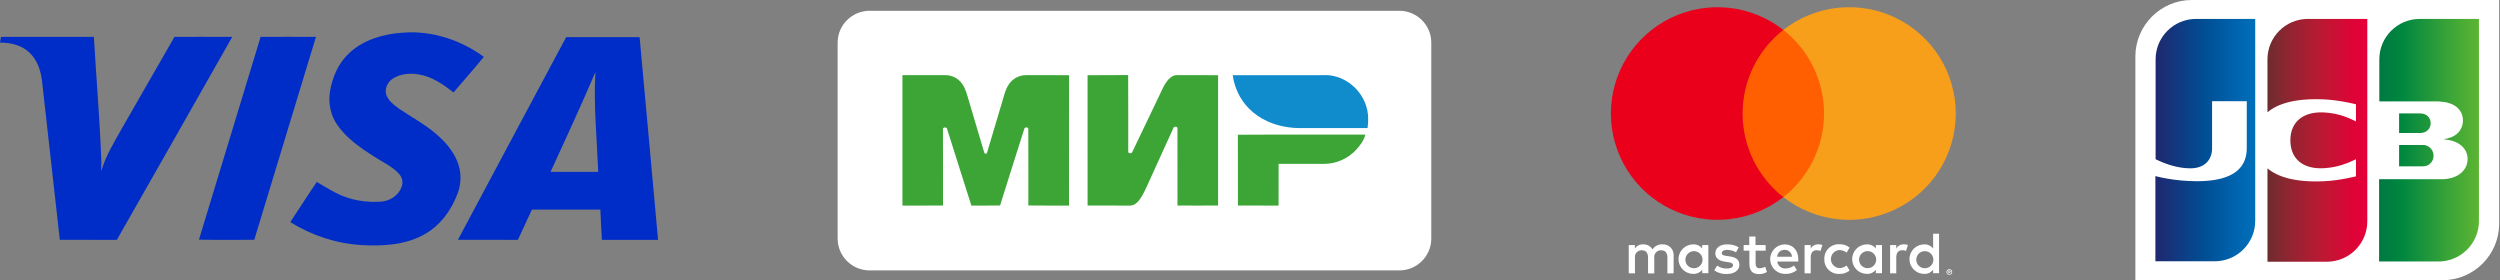
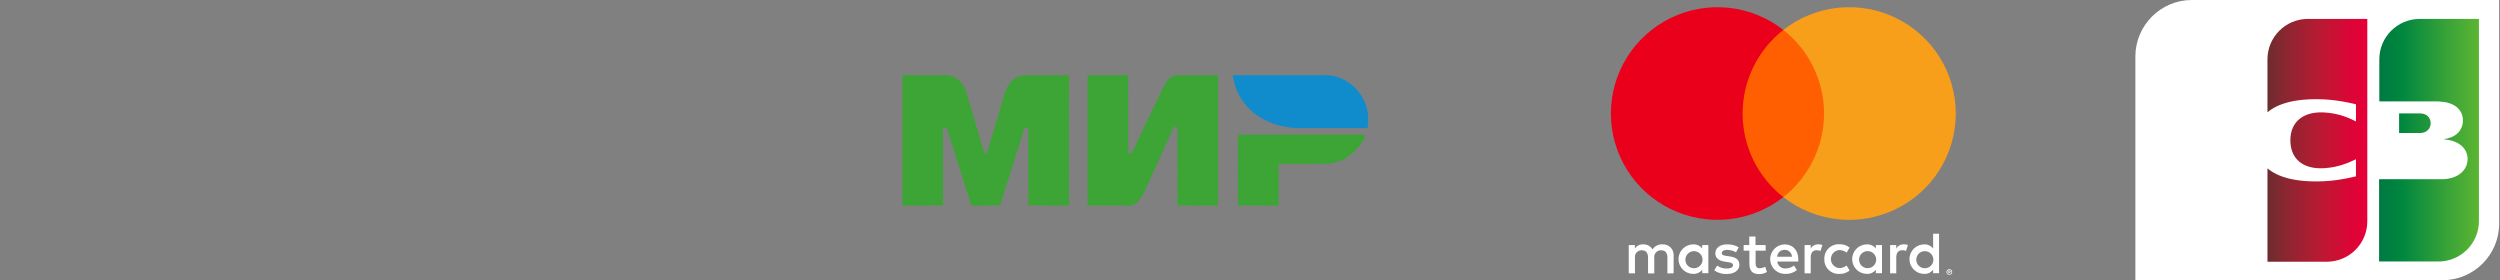
<svg xmlns="http://www.w3.org/2000/svg" width="696" height="78" viewBox="0 0 696 78" fill="none">
  <rect x="0" y="0" width="696" height="78" fill="#808080" stroke="none" />
-   <path d="M97.334 14.675C101.362 10.973 106.906 9.413 112.27 9.083C120.252 8.49 128.295 11.124 134.695 15.827C131.951 19.184 129.083 22.442 126.261 25.737C123.393 23.492 120.258 21.306 116.574 20.719C114.187 20.311 111.57 20.524 109.467 21.809C107.87 22.776 106.878 24.925 107.666 26.701C108.326 28.217 109.7 29.236 110.996 30.191C114.484 32.596 118.286 34.563 121.495 37.361C124.416 39.853 127.008 43.01 127.905 46.814C128.41 49.001 128.264 51.32 127.551 53.442C125.846 58.284 122.658 62.783 118.072 65.288C112.85 68.209 106.655 68.543 100.804 68.24C93.731 67.845 86.816 65.569 80.816 61.835C83.281 58.114 85.666 54.337 88.193 50.659C90.977 52.283 93.715 54.072 96.81 55.063C99.78 56.023 102.953 56.351 106.063 56.135C108.491 55.971 110.85 54.507 111.734 52.194C112.357 50.919 112.004 49.374 111.055 48.361C109.126 46.265 106.456 45.094 104.1 43.562C100.339 41.154 96.528 38.547 93.945 34.838C91.954 32.074 91.325 28.52 91.907 25.2C92.624 21.275 94.304 17.381 97.334 14.675ZM0.282 10.259C8.899 10.253 17.516 10.253 26.134 10.259C26.803 21.735 27.789 33.196 28.208 44.684C28.27 45.666 28.106 46.651 28.205 47.633C29.389 43.393 31.761 39.647 33.882 35.833C38.754 27.294 43.693 18.795 48.577 10.259C53.935 10.259 59.297 10.238 64.658 10.272C53.954 29.116 43.272 47.97 32.527 66.786C27.234 66.743 21.941 66.795 16.651 66.761C15.005 51.997 13.343 37.235 11.69 22.47C11.34 19.608 10.354 16.646 8.183 14.636C6.025 12.569 2.918 11.825 0 11.872C0.093 11.334 0.189 10.797 0.282 10.259ZM72.552 10.272C77.687 10.241 82.825 10.25 87.963 10.269C82.233 29.098 76.506 47.929 70.788 66.764C65.653 66.746 60.518 66.832 55.389 66.721C61.132 47.911 66.838 29.091 72.552 10.272ZM157.623 10.34C164.435 10.324 171.251 10.343 178.063 10.331C179.818 29.141 181.471 47.957 183.201 66.771C177.989 66.777 172.779 66.761 167.567 66.777C167.396 63.973 167.257 61.166 167.142 58.358C160.789 58.358 154.432 58.349 148.078 58.361C146.801 61.175 145.461 63.96 144.184 66.774C138.618 66.761 133.052 66.789 127.483 66.758C137.477 47.926 147.598 29.159 157.623 10.34ZM153.275 47.852C157.697 47.858 162.122 47.852 166.544 47.855C166.19 38.606 165.226 29.354 165.756 20.095C161.762 29.419 157.511 38.634 153.275 47.852Z" fill="#002DC8" />
-   <path fill-rule="evenodd" clip-rule="evenodd" d="M242.102 75.285H389.568C394.464 75.285 398.47 71.301 398.47 66.431V11.854C398.47 6.984 394.464 3 389.568 3H242.102C237.205 3 233.199 6.984 233.199 11.854V66.431C233.199 71.301 237.206 75.285 242.102 75.285Z" fill="white" />
  <path d="M251.236 20.915C255.207 20.926 259.178 20.921 263.151 20.917C265.021 20.893 266.893 21.852 267.913 23.419C268.863 24.76 269.225 26.383 269.692 27.928C271.13 32.745 272.545 37.568 273.987 42.384C274.011 42.82 274.659 42.986 274.786 42.523C276.258 37.661 277.677 32.783 279.137 27.917C279.638 26.202 280.07 24.381 281.238 22.971C281.988 22.058 283.039 21.408 284.181 21.104C285.153 20.835 286.172 20.938 287.168 20.921C290.655 20.934 294.144 20.891 297.631 20.943C297.606 33.041 297.644 45.139 297.61 57.236C293.838 57.212 290.065 57.269 286.293 57.206C286.293 50.11 286.31 43.013 286.285 35.916C286.261 35.285 285.211 35.339 285.14 35.933C282.894 43.022 280.632 50.108 278.419 57.206C275.756 57.267 273.089 57.219 270.423 57.23C268.181 50.141 265.955 43.047 263.69 35.965C263.595 35.38 262.9 35.359 262.526 35.702C262.533 42.873 262.517 50.043 262.533 57.214C258.767 57.26 255.001 57.216 251.235 57.236C251.234 45.128 251.234 33.022 251.236 20.915ZM302.781 20.937C306.545 20.879 310.314 20.966 314.078 20.891C314.137 28.072 314.085 35.256 314.104 42.438C314.426 42.725 315.018 42.814 315.216 42.338C317.723 37.112 320.219 31.881 322.724 26.653C323.517 25.03 324.162 23.271 325.456 21.959C326.035 21.415 326.756 20.887 327.594 20.924C331.433 20.926 335.272 20.9 339.113 20.937C339.118 33.029 339.118 45.122 339.113 57.214C335.347 57.244 331.579 57.242 327.81 57.216C327.809 50.053 327.825 42.888 327.803 35.725C327.793 35.109 326.747 35.16 326.639 35.712C324.277 40.895 321.924 46.081 319.564 51.265C318.838 52.837 318.149 54.458 317.065 55.829C316.461 56.592 315.58 57.277 314.554 57.231C310.632 57.229 306.707 57.237 302.784 57.227C302.785 45.131 302.791 33.033 302.781 20.937ZM344.621 37.511C356.452 37.431 368.287 37.511 380.118 37.471C379.719 39.092 378.665 40.487 377.549 41.704C375.348 44.081 372.183 45.531 368.931 45.617C364.61 45.639 360.287 45.613 355.964 45.629C355.938 49.499 355.964 53.367 355.953 57.236C352.183 57.22 348.411 57.248 344.64 57.22C344.621 50.651 344.658 44.081 344.621 37.511Z" fill="#3CA536" />
  <path d="M343.184 20.935C352.024 20.924 360.863 20.917 369.703 20.926C372.022 21.091 374.261 22.026 376.097 23.43C378.765 25.496 380.564 28.665 380.86 32.024C380.929 33.233 380.905 34.452 380.724 35.651C375.308 35.682 369.891 35.653 364.475 35.66C362.616 35.643 360.746 35.736 358.9 35.464C354.741 34.939 350.639 33.216 347.693 30.195C345.208 27.719 343.677 24.381 343.184 20.935Z" fill="#108BCC" />
  <path d="M465.937 76.088V71.154C465.966 70.74 465.906 70.323 465.761 69.933C465.616 69.544 465.389 69.189 465.096 68.894C464.802 68.598 464.449 68.368 464.06 68.219C463.671 68.07 463.254 68.006 462.838 68.03C462.293 67.995 461.749 68.106 461.262 68.351C460.774 68.597 460.362 68.969 460.068 69.428C459.8 68.983 459.417 68.618 458.959 68.372C458.5 68.126 457.984 68.008 457.464 68.03C457.01 68.007 456.559 68.103 456.154 68.308C455.749 68.513 455.405 68.819 455.156 69.198V68.228H453.441V76.088H455.172V71.763C455.136 71.494 455.159 71.221 455.24 70.962C455.322 70.703 455.459 70.465 455.644 70.266C455.828 70.066 456.054 69.91 456.306 69.808C456.558 69.705 456.83 69.66 457.101 69.675C458.239 69.675 458.816 70.415 458.816 71.746V76.121H460.546V71.763C460.511 71.494 460.535 71.221 460.617 70.963C460.699 70.705 460.837 70.468 461.021 70.269C461.205 70.07 461.431 69.913 461.682 69.811C461.933 69.708 462.204 69.661 462.475 69.675C463.646 69.675 464.206 70.415 464.206 71.746V76.121L465.937 76.088ZM491.547 68.228H488.728V65.843H486.997V68.228H485.431V69.79H487.03V73.407C487.03 75.233 487.738 76.318 489.766 76.318C490.524 76.32 491.267 76.109 491.909 75.71L491.415 74.246C490.955 74.519 490.433 74.672 489.898 74.69C489.074 74.69 488.761 74.164 488.761 73.374V69.79H491.563L491.547 68.228ZM506.169 68.03C505.751 68.018 505.337 68.118 504.972 68.321C504.606 68.524 504.302 68.821 504.092 69.181V68.228H502.394V76.088H504.108V71.681C504.108 70.382 504.669 69.658 505.757 69.658C506.123 69.653 506.487 69.72 506.828 69.856L507.356 68.211C506.964 68.071 506.552 67.999 506.136 67.997L506.169 68.03ZM484.062 68.852C483.092 68.277 481.976 67.992 480.848 68.03C478.853 68.03 477.551 68.984 477.551 70.546C477.551 71.829 478.507 72.618 480.271 72.865L481.095 72.98C482.035 73.111 482.48 73.358 482.48 73.802C482.48 74.41 481.853 74.756 480.683 74.756C479.741 74.783 478.818 74.493 478.062 73.933L477.238 75.266C478.236 75.961 479.432 76.318 480.65 76.285C482.925 76.285 484.244 75.216 484.244 73.72C484.244 72.223 483.205 71.615 481.491 71.368L480.666 71.253C479.925 71.154 479.331 71.007 479.331 70.48C479.331 69.954 479.892 69.559 480.831 69.559C481.7 69.57 482.551 69.802 483.304 70.234L484.062 68.852ZM529.981 68.03C529.563 68.018 529.15 68.118 528.784 68.321C528.419 68.524 528.115 68.821 527.904 69.181V68.228H526.206V76.088H527.921V71.681C527.921 70.382 528.481 69.658 529.569 69.658C529.936 69.653 530.3 69.72 530.641 69.856L531.168 68.211C530.777 68.071 530.364 67.999 529.948 67.997L529.981 68.03ZM507.891 72.141C507.871 72.694 507.966 73.244 508.172 73.757C508.377 74.271 508.687 74.736 509.083 75.123C509.478 75.51 509.951 75.81 510.469 76.005C510.988 76.199 511.542 76.283 512.095 76.252C513.124 76.304 514.136 75.97 514.931 75.315L514.106 73.933C513.514 74.384 512.791 74.632 512.046 74.641C511.412 74.59 510.821 74.302 510.39 73.836C509.959 73.37 509.719 72.759 509.719 72.125C509.719 71.49 509.959 70.879 510.39 70.413C510.821 69.947 511.412 69.66 512.046 69.609C512.791 69.617 513.514 69.865 514.106 70.316L514.931 68.935C514.136 68.279 513.124 67.945 512.095 67.997C511.542 67.966 510.988 68.05 510.469 68.245C509.951 68.439 509.478 68.74 509.083 69.126C508.687 69.513 508.377 69.978 508.172 70.492C507.966 71.005 507.871 71.556 507.891 72.108V72.141ZM523.948 72.141V68.228H522.233V69.181C521.942 68.808 521.566 68.508 521.136 68.308C520.706 68.108 520.235 68.013 519.761 68.03C518.668 68.03 517.619 68.463 516.846 69.234C516.074 70.005 515.639 71.051 515.639 72.141C515.639 73.231 516.074 74.277 516.846 75.048C517.619 75.819 518.668 76.252 519.761 76.252C520.235 76.27 520.706 76.174 521.136 75.974C521.566 75.774 521.942 75.475 522.233 75.101V76.055H523.948V72.141ZM517.568 72.141C517.595 71.678 517.758 71.234 518.035 70.862C518.313 70.49 518.693 70.208 519.13 70.049C519.566 69.89 520.04 69.862 520.492 69.968C520.944 70.074 521.355 70.31 521.675 70.647C521.995 70.983 522.209 71.405 522.291 71.861C522.373 72.318 522.319 72.788 522.137 73.214C521.954 73.64 521.651 74.004 521.264 74.26C520.877 74.517 520.423 74.655 519.958 74.657C519.632 74.661 519.308 74.598 519.008 74.471C518.707 74.344 518.436 74.157 518.211 73.921C517.987 73.684 517.814 73.404 517.703 73.098C517.592 72.792 517.546 72.466 517.568 72.141ZM496.879 68.03C495.786 68.046 494.744 68.493 493.982 69.275C493.22 70.057 492.801 71.108 492.816 72.199C492.831 73.289 493.28 74.329 494.064 75.089C494.847 75.849 495.902 76.267 496.995 76.252C498.181 76.313 499.347 75.932 500.267 75.183L499.443 73.917C498.792 74.438 497.986 74.727 497.151 74.739C496.585 74.788 496.021 74.614 495.581 74.255C495.141 73.895 494.859 73.379 494.794 72.815H500.646C500.646 72.602 500.646 72.388 500.646 72.158C500.646 69.691 499.113 68.047 496.904 68.047L496.879 68.03ZM496.879 69.559C497.136 69.554 497.391 69.599 497.63 69.692C497.869 69.785 498.088 69.924 498.273 70.101C498.458 70.278 498.607 70.49 498.71 70.724C498.813 70.959 498.869 71.211 498.874 71.467H494.753C494.783 70.939 495.019 70.444 495.41 70.088C495.801 69.731 496.317 69.541 496.846 69.559H496.879ZM539.831 72.158V65.07H538.183V69.181C537.891 68.808 537.515 68.508 537.085 68.308C536.656 68.108 536.184 68.013 535.71 68.03C534.617 68.03 533.569 68.463 532.796 69.234C532.023 70.005 531.589 71.051 531.589 72.141C531.589 73.231 532.023 74.277 532.796 75.048C533.569 75.819 534.617 76.252 535.71 76.252C536.184 76.27 536.656 76.174 537.085 75.974C537.515 75.774 537.891 75.475 538.183 75.101V76.055H539.831V72.158ZM542.691 74.945C542.798 74.944 542.905 74.963 543.004 75.002C543.099 75.041 543.186 75.097 543.26 75.167C543.332 75.238 543.391 75.321 543.433 75.413C543.475 75.51 543.496 75.613 543.496 75.718C543.496 75.822 543.475 75.926 543.433 76.022C543.391 76.114 543.332 76.198 543.26 76.269C543.186 76.339 543.099 76.394 543.004 76.433C542.906 76.476 542.799 76.499 542.691 76.499C542.535 76.498 542.382 76.452 542.251 76.368C542.12 76.283 542.015 76.163 541.949 76.022C541.908 75.926 541.887 75.822 541.887 75.718C541.887 75.613 541.908 75.51 541.949 75.413C541.991 75.321 542.05 75.238 542.123 75.167C542.197 75.097 542.283 75.041 542.378 75.002C542.485 74.96 542.601 74.94 542.716 74.945H542.691ZM542.691 76.334C542.774 76.335 542.855 76.318 542.93 76.285C543.001 76.253 543.066 76.209 543.12 76.153C543.223 76.041 543.28 75.895 543.28 75.742C543.28 75.59 543.223 75.444 543.12 75.331C543.066 75.276 543.001 75.231 542.93 75.2C542.855 75.167 542.774 75.15 542.691 75.15C542.609 75.151 542.528 75.168 542.452 75.2C542.378 75.23 542.311 75.275 542.254 75.331C542.151 75.444 542.094 75.59 542.094 75.742C542.094 75.895 542.151 76.041 542.254 76.153C542.311 76.21 542.378 76.254 542.452 76.285C542.535 76.321 542.625 76.338 542.716 76.334H542.691ZM542.741 75.356C542.818 75.352 542.893 75.376 542.955 75.422C542.98 75.442 543 75.469 543.013 75.499C543.026 75.529 543.031 75.562 543.029 75.594C543.03 75.622 543.026 75.649 543.016 75.674C543.006 75.7 542.991 75.723 542.972 75.742C542.924 75.786 542.863 75.812 542.798 75.816L543.037 76.088H542.848L542.625 75.816H542.551V76.088H542.395V75.364L542.741 75.356ZM542.559 75.496V75.693H542.741C542.773 75.703 542.807 75.703 542.84 75.693C542.845 75.681 542.848 75.669 542.848 75.656C542.848 75.643 542.845 75.63 542.84 75.619C542.845 75.608 542.848 75.595 542.848 75.582C542.848 75.569 542.845 75.556 542.84 75.545C542.807 75.535 542.773 75.535 542.741 75.545L542.559 75.496ZM533.493 72.158C533.52 71.695 533.682 71.25 533.96 70.879C534.237 70.507 534.618 70.224 535.054 70.065C535.491 69.906 535.964 69.878 536.416 69.984C536.869 70.091 537.28 70.326 537.6 70.663C537.919 70.999 538.133 71.422 538.215 71.878C538.297 72.334 538.244 72.804 538.061 73.23C537.879 73.657 537.575 74.02 537.188 74.277C536.801 74.533 536.348 74.671 535.883 74.674C535.557 74.678 535.233 74.614 534.932 74.488C534.632 74.361 534.361 74.174 534.136 73.937C533.911 73.701 533.738 73.421 533.628 73.115C533.517 72.808 533.471 72.483 533.493 72.158ZM475.606 72.158V68.228H473.891V69.181C473.6 68.808 473.224 68.508 472.794 68.308C472.364 68.108 471.892 68.013 471.418 68.03C470.325 68.03 469.277 68.463 468.504 69.234C467.731 70.005 467.297 71.051 467.297 72.141C467.297 73.231 467.731 74.277 468.504 75.048C469.277 75.819 470.325 76.252 471.418 76.252C471.892 76.27 472.364 76.174 472.794 75.974C473.224 75.774 473.6 75.475 473.891 75.101V76.055H475.606V72.158ZM469.226 72.158C469.253 71.695 469.416 71.25 469.693 70.879C469.97 70.507 470.351 70.224 470.787 70.065C471.224 69.906 471.697 69.878 472.15 69.984C472.602 70.091 473.013 70.326 473.333 70.663C473.652 70.999 473.866 71.422 473.948 71.878C474.03 72.334 473.977 72.804 473.795 73.23C473.612 73.657 473.309 74.02 472.922 74.277C472.535 74.533 472.081 74.671 471.616 74.674C471.288 74.68 470.963 74.618 470.66 74.493C470.358 74.367 470.085 74.18 469.858 73.943C469.632 73.707 469.457 73.426 469.346 73.118C469.234 72.811 469.188 72.484 469.209 72.158H469.226Z" fill="white" />
  <path d="M509.46 8.332H483.496V54.876H509.46V8.332Z" fill="#FF5F00" />
  <path d="M485.144 31.607C485.139 27.124 486.157 22.698 488.12 18.666C490.084 14.633 492.942 11.099 496.477 8.331C492.099 4.899 486.842 2.765 481.307 2.173C475.771 1.58 470.18 2.554 465.172 4.981C460.164 7.408 455.943 11.192 452.989 15.9C450.035 20.608 448.469 26.049 448.469 31.603C448.469 37.156 450.035 42.598 452.989 47.306C455.943 52.013 460.164 55.797 465.172 58.225C470.18 60.652 475.771 61.625 481.307 61.033C486.842 60.441 492.099 58.306 496.477 54.875C492.943 52.108 490.086 48.575 488.122 44.544C486.159 40.513 485.14 36.089 485.144 31.607Z" fill="#EB001B" />
  <path d="M544.489 31.606C544.489 37.16 542.922 42.602 539.968 47.31C537.014 52.018 532.791 55.802 527.783 58.229C522.775 60.656 517.183 61.629 511.647 61.035C506.111 60.442 500.854 58.307 496.477 54.874C500.01 52.105 502.866 48.571 504.83 44.54C506.794 40.508 507.814 36.084 507.814 31.602C507.814 27.12 506.794 22.696 504.83 18.665C502.866 14.634 500.01 11.1 496.477 8.33C500.854 4.897 506.111 2.763 511.647 2.169C517.183 1.576 522.775 2.549 527.783 4.976C532.791 7.403 537.014 11.187 539.968 15.894C542.922 20.602 544.489 26.044 544.489 31.598V31.606Z" fill="#F79E1B" />
  <path d="M695.764 62.276C695.764 70.943 688.707 78 680.041 78H594.488V15.724C594.488 7.057 601.545 0 610.212 0H695.764V62.276Z" fill="white" />
-   <path d="M667.91 46.302H674.41C674.596 46.302 675.029 46.24 675.215 46.24C676.453 45.993 677.505 44.878 677.505 43.331C677.505 41.845 676.453 40.731 675.215 40.421C675.029 40.359 674.658 40.359 674.41 40.359H667.91V46.302Z" fill="url(#paint0_linear_95_335)" />
  <path d="M673.668 5.262C667.478 5.262 662.402 10.276 662.402 16.528V28.228H678.311C678.683 28.228 679.116 28.228 679.426 28.29C683.016 28.476 685.678 30.333 685.678 33.552C685.678 36.09 683.883 38.257 680.54 38.69V38.814C684.192 39.062 686.978 41.105 686.978 44.262C686.978 47.666 683.883 49.895 679.797 49.895H662.34V72.8H678.868C685.059 72.8 690.135 67.785 690.135 61.533V5.262H673.668Z" fill="url(#paint1_linear_95_335)" />
  <path d="M676.701 34.298C676.701 32.812 675.648 31.822 674.41 31.636C674.286 31.636 673.977 31.574 673.791 31.574H667.91V37.022H673.791C673.977 37.022 674.348 37.022 674.41 36.96C675.648 36.774 676.701 35.784 676.701 34.298Z" fill="url(#paint2_linear_95_335)" />
-   <path d="M611.387 5.262C605.197 5.262 600.12 10.276 600.12 16.528V44.324C603.278 45.871 606.559 46.862 609.84 46.862C613.74 46.862 615.844 44.509 615.844 41.29V28.166H625.501V41.228C625.501 46.305 622.344 50.452 611.635 50.452C605.135 50.452 600.059 49.028 600.059 49.028V72.738H616.587C622.778 72.738 627.854 67.724 627.854 61.471V5.262H611.387Z" fill="url(#paint3_linear_95_335)" />
  <path d="M642.528 5.262C636.338 5.262 631.262 10.276 631.262 16.528V31.262C634.109 28.847 639.062 27.3 647.047 27.671C651.319 27.857 655.9 29.033 655.9 29.033V33.8C653.609 32.624 650.886 31.571 647.357 31.324C641.29 30.89 637.638 33.862 637.638 39.062C637.638 44.324 641.29 47.295 647.357 46.8C650.886 46.552 653.609 45.438 655.9 44.324V49.09C655.9 49.09 651.381 50.267 647.047 50.452C639.062 50.824 634.109 49.276 631.262 46.862V72.862H647.79C653.981 72.862 659.057 67.847 659.057 61.595V5.262H642.528Z" fill="url(#paint4_linear_95_335)" />
  <defs>
    <linearGradient id="paint0_linear_95_335" x1="662.388" y1="43.337" x2="690.21" y2="43.337" gradientUnits="userSpaceOnUse">
      <stop stop-color="#007940" />
      <stop offset="0.229" stop-color="#00873F" />
      <stop offset="0.743" stop-color="#40A737" />
      <stop offset="1" stop-color="#5CB531" />
    </linearGradient>
    <linearGradient id="paint1_linear_95_335" x1="662.391" y1="39.003" x2="690.211" y2="39.003" gradientUnits="userSpaceOnUse">
      <stop stop-color="#007940" />
      <stop offset="0.229" stop-color="#00873F" />
      <stop offset="0.743" stop-color="#40A737" />
      <stop offset="1" stop-color="#5CB531" />
    </linearGradient>
    <linearGradient id="paint2_linear_95_335" x1="662.388" y1="34.289" x2="690.208" y2="34.289" gradientUnits="userSpaceOnUse">
      <stop stop-color="#007940" />
      <stop offset="0.229" stop-color="#00873F" />
      <stop offset="0.743" stop-color="#40A737" />
      <stop offset="1" stop-color="#5CB531" />
    </linearGradient>
    <linearGradient id="paint3_linear_95_335" x1="600.106" y1="39.003" x2="628.356" y2="39.003" gradientUnits="userSpaceOnUse">
      <stop stop-color="#1F286F" />
      <stop offset="0.475" stop-color="#004E94" />
      <stop offset="0.826" stop-color="#0066B1" />
      <stop offset="1" stop-color="#006FBC" />
    </linearGradient>
    <linearGradient id="paint4_linear_95_335" x1="631.101" y1="39.003" x2="658.537" y2="39.003" gradientUnits="userSpaceOnUse">
      <stop stop-color="#6C2C2F" />
      <stop offset="0.173" stop-color="#882730" />
      <stop offset="0.573" stop-color="#BE1833" />
      <stop offset="0.859" stop-color="#DC0436" />
      <stop offset="1" stop-color="#E60039" />
    </linearGradient>
  </defs>
</svg>